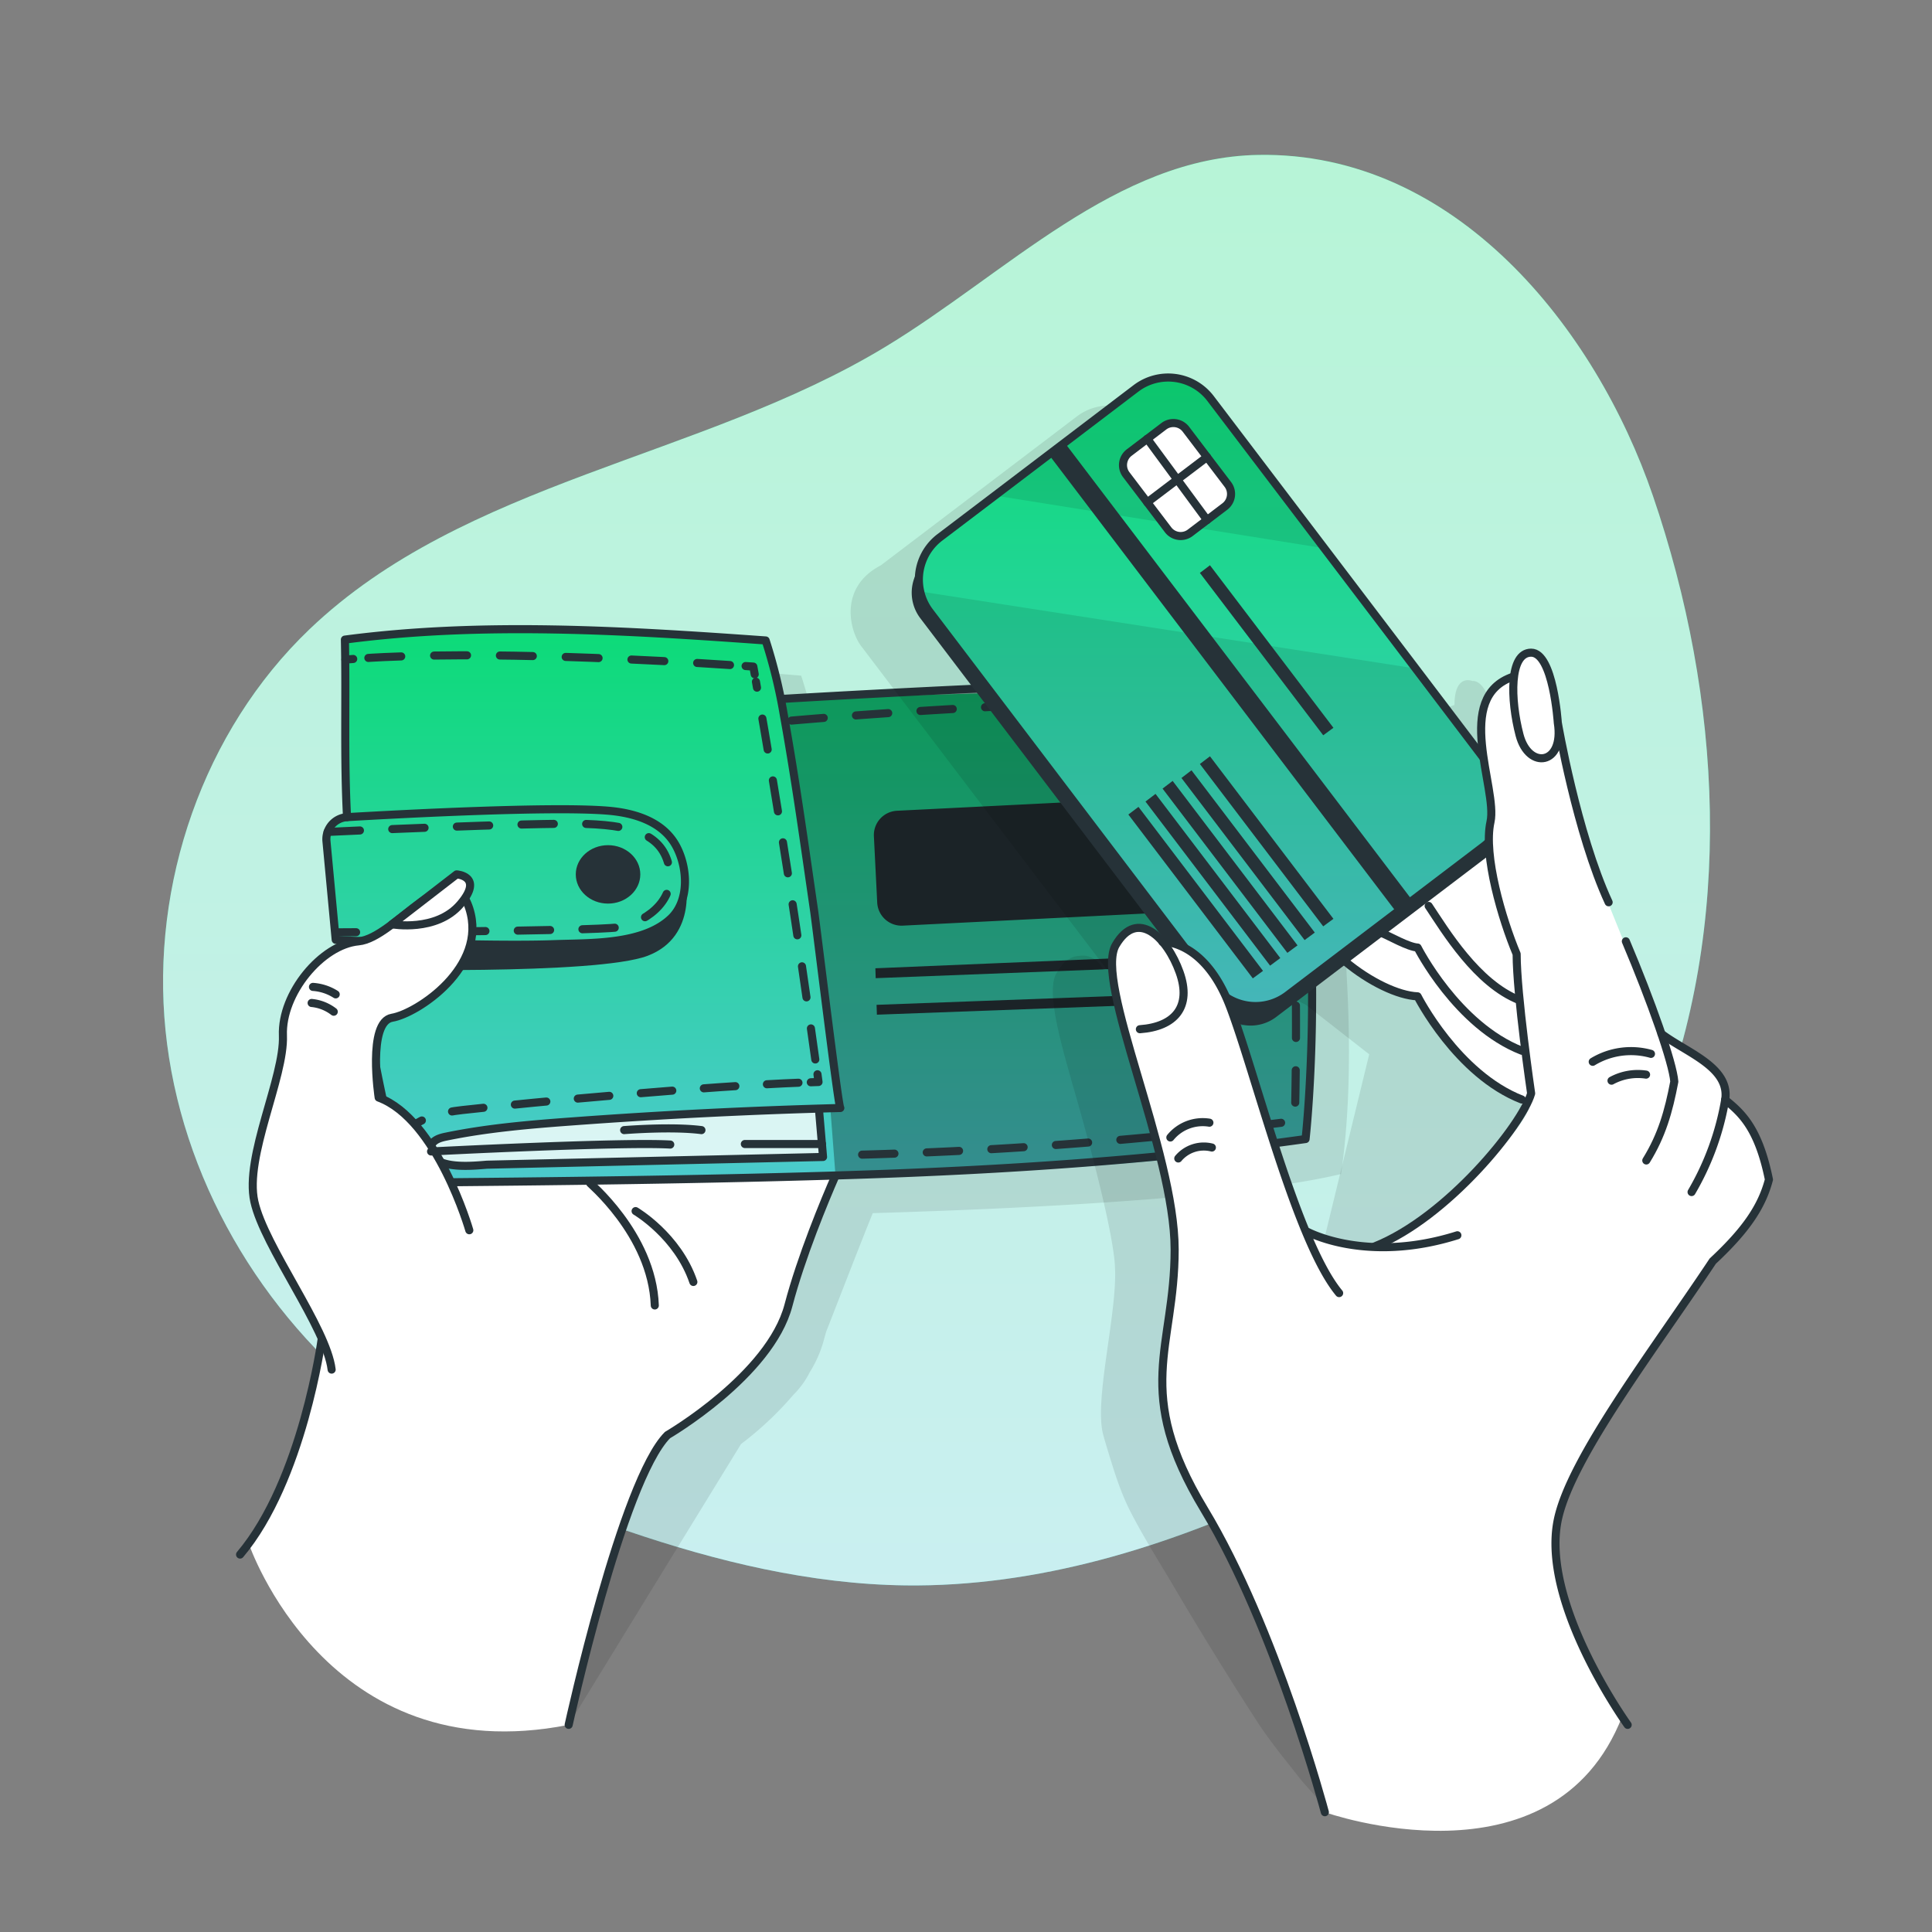
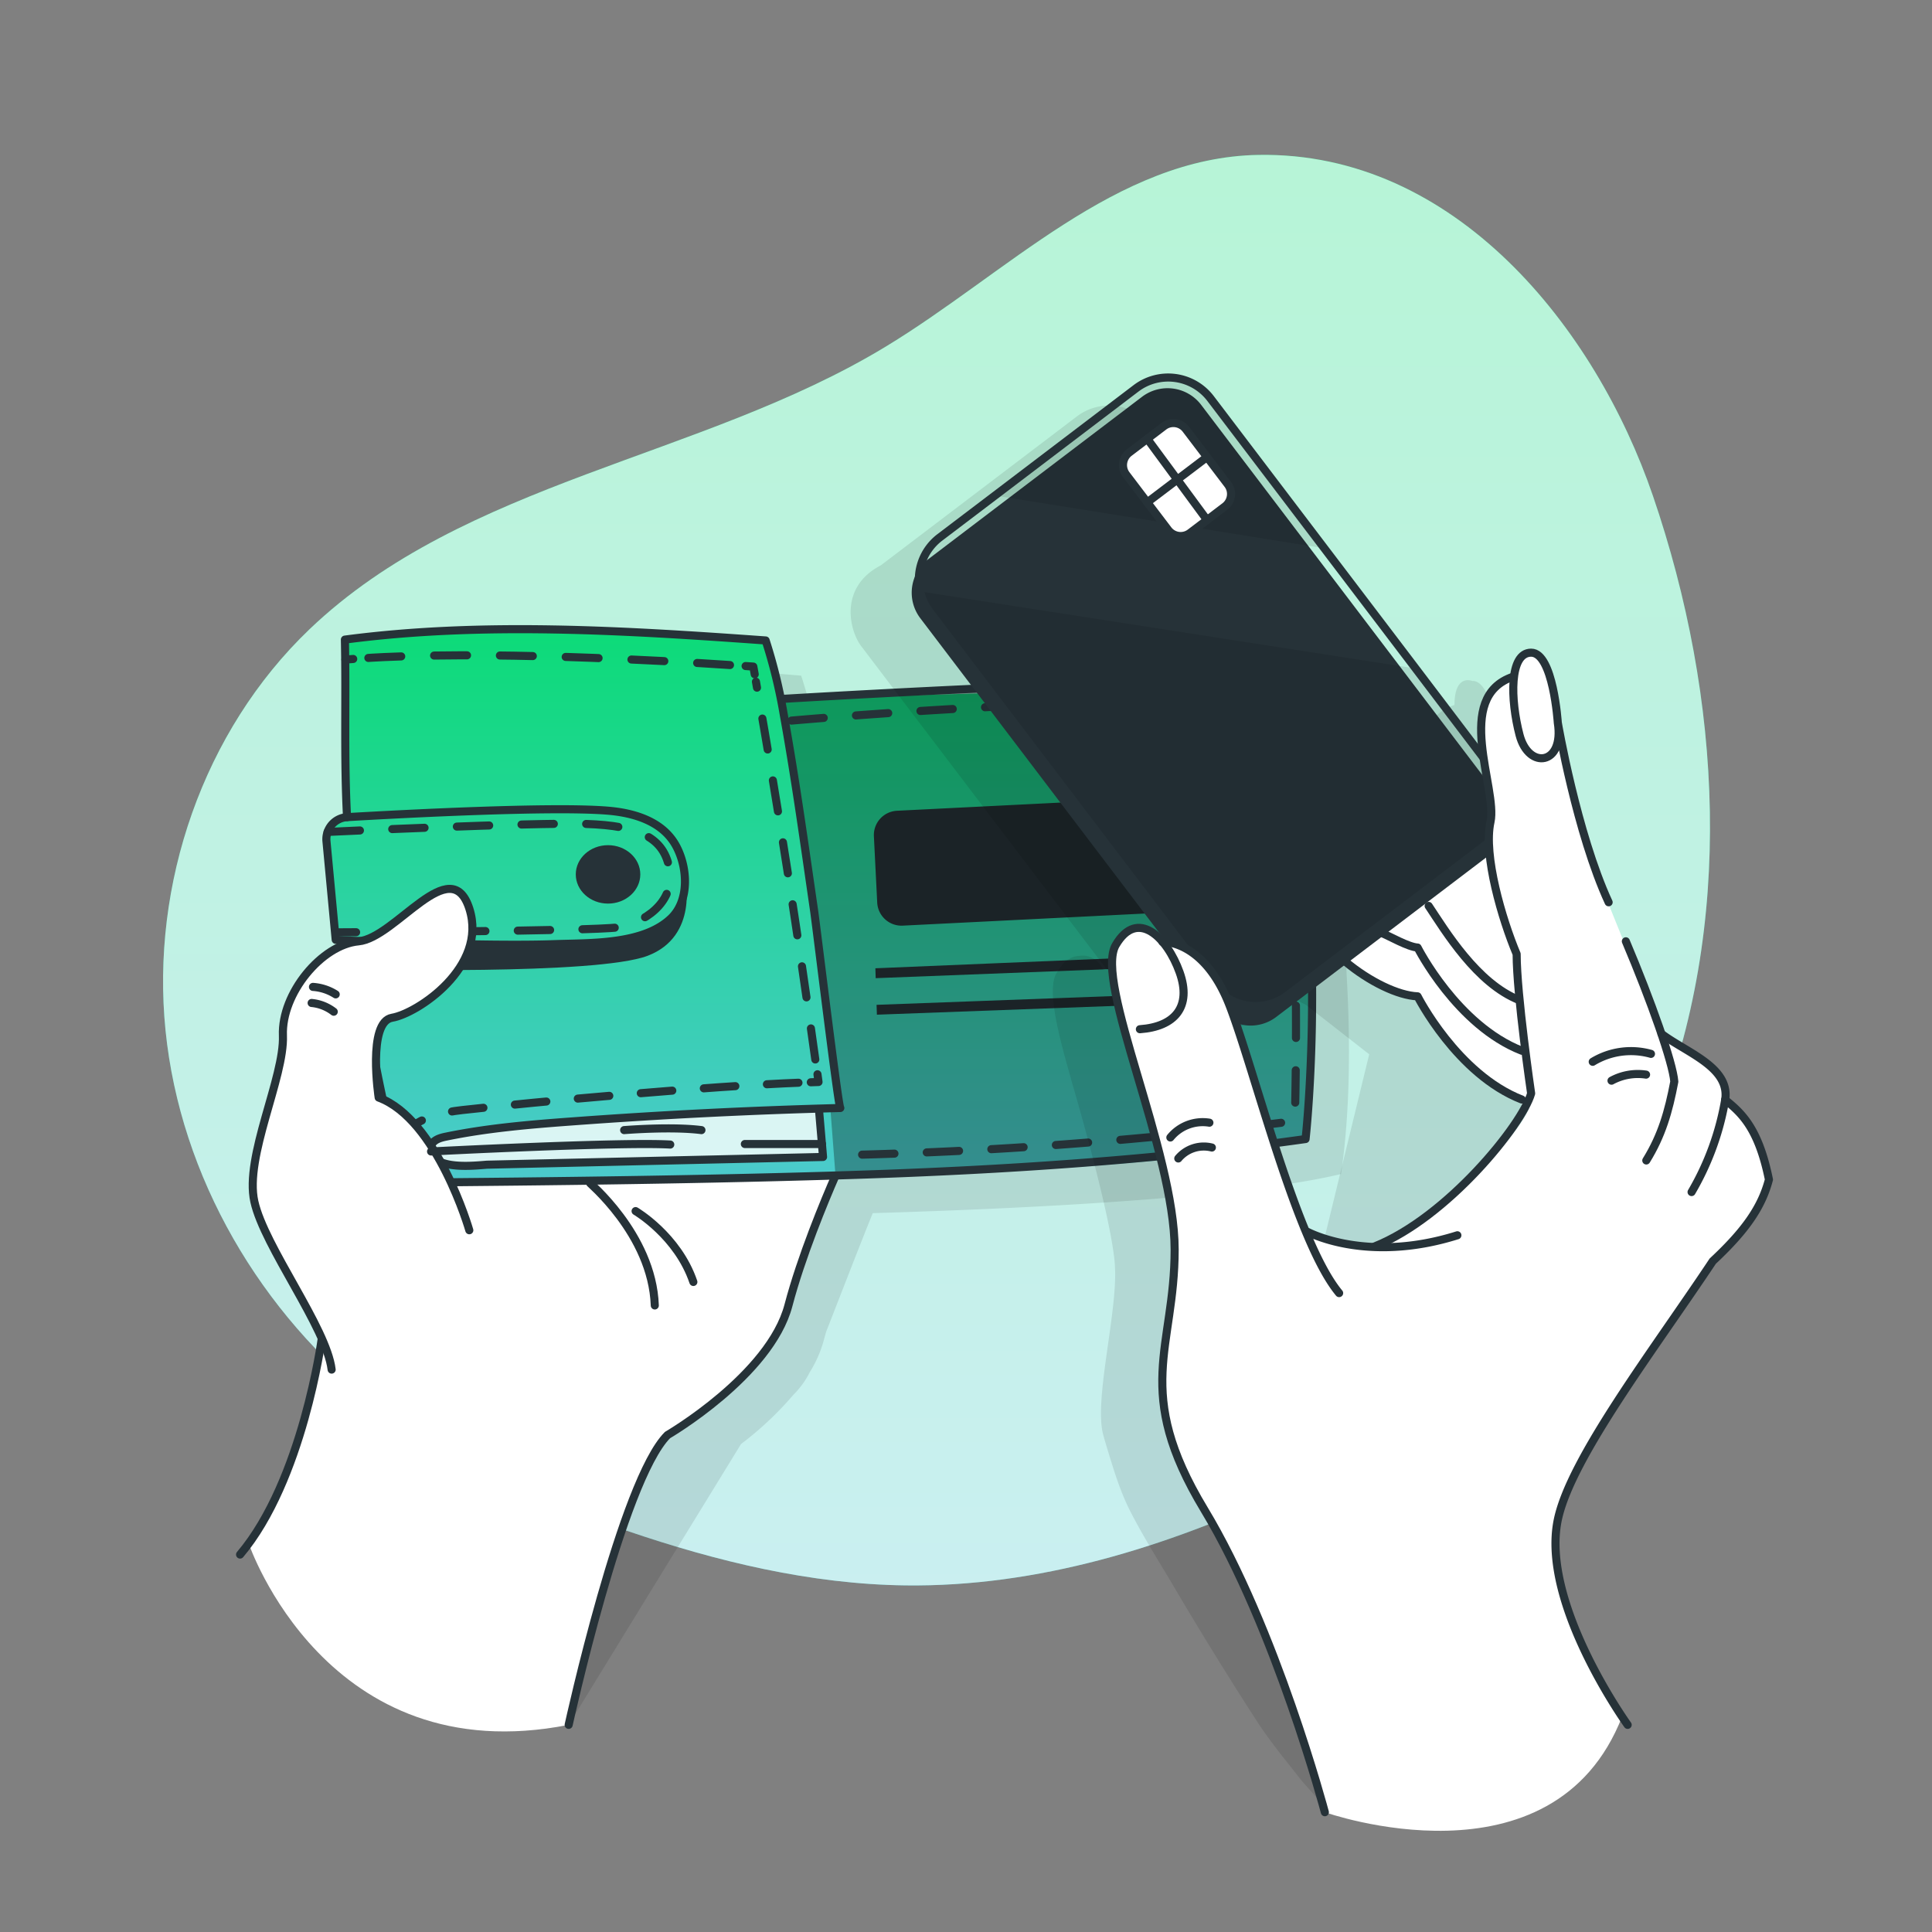
<svg xmlns="http://www.w3.org/2000/svg" width="239" height="239" viewBox="0 0 239 239" fill="none">
  <rect x="0" y="0" width="239" height="239" fill="#808080" stroke="none" />
  <path d="M155.67 19.163c-17.595.3-31.16 14.689-46.222 23.79-22.743 13.742-51.954 16.534-71.165 34.894-13.15 12.586-19.64 31.533-17.805 49.635 1.835 18.102 11.777 35.071 26.156 46.228 9.168 7.108 19.928 11.902 30.907 15.654 11.128 3.795 22.715 6.611 34.474 6.759 16.295.206 32.303-4.723 47.044-11.677 10.253-4.833 20.139-10.741 28.202-18.709 7.62-7.524 13.461-16.769 17.462-26.701 9.89-24.551 8.317-52.69-.258-77.733-7.094-20.711-24.436-42.56-48.795-42.14z" fill="url(#paint0_linear)" />
  <path opacity=".7" d="M155.67 19.163c-17.595.3-31.16 14.689-46.222 23.79-22.743 13.742-51.954 16.534-71.165 34.894-13.15 12.586-19.64 31.533-17.805 49.635 1.835 18.102 11.777 35.071 26.156 46.228 9.168 7.108 19.928 11.902 30.907 15.654 11.128 3.795 22.715 6.611 34.474 6.759 16.295.206 32.303-4.723 47.044-11.677 10.253-4.833 20.139-10.741 28.202-18.709 7.62-7.524 13.461-16.769 17.462-26.701 9.89-24.551 8.317-52.69-.258-77.733-7.094-20.711-24.436-42.56-48.795-42.14z" fill="#fff" />
  <path opacity=".1" d="M166.579 120.48a183.73 183.73 0 00-.746-11.41c-.521-7.935-1.515-15.344-3.317-20.004-9.924-2.032-61.476 1.754-61.514 1.754l-.32-1.434-.13-.569-.229-.999-.062-.23a53.882 53.882 0 00-1.152-4.005s-39.081-3.49-52.045-.105v.34l.038 3.197c.039 6.19-.105 11.998.216 18.375v.047a1.16 1.16 0 00-.187 0 2.751 2.751 0 00-2.232 1.812 2.74 2.74 0 00-.139 1.157l.172 2.012v.096c.478 5.076.956 10.105.956 10.105s.249.024.655.043l2.147.153c-4.57.42-9.56 6.453-9.34 11.639.22 5.186-4.78 14.952-3.533 20.554.956 4.378 5.874 11.419 8.27 16.768l-.187 1.061-10.693 21.472c.717-1.051 7.17 27.007 37.14 21.066l21.324-34.741a41.147 41.147 0 006.491-6.105 10.614 10.614 0 002.013-2.782 14.866 14.866 0 001.725-3.919c.096-.363.196-.722.302-1.09 1.739-4.431 4.063-10.478 5.764-14.665 22.466-.669 46.056-2.041 57.9-4.828h.024c1.147-7.791 1.171-16.534.689-24.765zM51.204 140.111a34.515 34.515 0 01-.335-3.905c.263 1.377.55 2.749.851 4.125-.172-.076-.344-.153-.516-.22z" fill="#000" />
  <path d="M30.765 190.937s9.598 28.379 39.583 22.438c0 0 6.654-31.238 12.227-35.85 3.595-2.964 11.534-8.279 13.231-12.127 1.697-3.848 8.513-22.122 9.833-24.321 1.319-2.199-14.302-27.499-14.302-27.499L58.43 130.556 40.124 163.06s-3.513 21.032-9.36 27.877z" fill="#fff" />
  <path d="M39.803 165.594s-2.347 17.547-10.105 26.715m40.65 21.065s6.615-30.224 12.227-35.85c0 0 12.676-7.37 14.961-16.046 1.582-6.009 4.46-12.935 5.837-16.08m-30.359.971c-.478-.306 7.672 6.214 7.988 15.124" stroke="#263238" stroke-linecap="round" stroke-linejoin="round" />
  <path d="M161.526 140.905c-26.423 6.214-111.527 5.396-111.527 5.396-.717-1.51-1.582-5.315-2.418-9.722-1.673-8.848-3.236-20.124-3.236-20.124l-2.816-.196s-.478-5.028-.956-10.105c-.478-5.076 2.39-5.071 2.39-5.071l-.205-17.572-.053-4.388c12.964-3.384 52.045.105 52.045.105l1.219 4.236.678 3.001 61.509-1.735c5.641 14.584 3.37 56.175 3.37 56.175z" fill="url(#paint1_linear)" />
  <path d="M151.306 98.279l-40.343 2.017a3.011 3.011 0 00-2.857 3.157l.41 8.198a3.01 3.01 0 003.157 2.856l40.343-2.017a3.01 3.01 0 002.857-3.157l-.41-8.198a3.01 3.01 0 00-3.157-2.856zm3.345 19.567l.129 1.362-46.452 1.797-.038-1.223 46.361-1.936zm.231 4.737l.043 1.224-46.447 1.716-.043-1.219 46.447-1.721z" fill="#263238" />
  <path opacity=".3" d="M158.146 84.73s6.854 32.504 3.379 56.175c0 0-43.345 5.086-58.187 4.264l-.607-7.911 1.243-.192s-5.985-45.151-7.342-50.6c0 0 51.619-3.772 61.514-1.736z" fill="#000" />
  <path opacity=".8" d="M101.303 137.143l.511 5.98s-43.689 1.912-47.532.521c-3.843-1.391.206-3.609 10.368-4.407 10.162-.799 36.653-2.094 36.653-2.094z" fill="#fff" />
  <path d="M75.218 111.78c2.204 0 3.991-1.618 3.991-3.614 0-1.995-1.787-3.613-3.991-3.613-2.205 0-3.991 1.618-3.991 3.613 0 1.996 1.786 3.614 3.99 3.614z" fill="#263238" />
  <path d="M44.344 116.451a154.888 154.888 0 005.65 29.851c18.532-.158 37.06-.364 55.586-.956 18.528-.593 37.566-1.845 55.926-4.441 0 0 3.289-29.043-3.379-56.175-7.371-1.534-61.308 1.726-61.308 1.726" stroke="#263238" stroke-linecap="round" stroke-linejoin="round" />
  <path d="M101.303 137.143l.512 5.98-41.586.956c-1.716.148-4.388.373-5.966-.435-.717-.368-1.233-1.267-.894-2.003.306-.66 1.11-.894 1.826-1.037 5.086-1.047 10.277-1.487 15.454-1.869a695.32 695.32 0 0133.302-1.669c-.234 0-2.944-22.365-3.245-24.43-1.176-8.078-2.295-16.19-3.748-24.225a65.273 65.273 0 00-2.242-9.183c-17.131-1.223-35.023-2.356-52.049-.105.158 7.586-.124 14.34.263 21.96m6.428 42.967a3.695 3.695 0 01-.181-.956" stroke="#263238" stroke-linecap="round" stroke-linejoin="round" />
  <path d="M49.455 141.282c.636-1.591 2.543-3.389 7.73-3.962 9.459-1.052 30.08-2.945 42.178-3.404" stroke="#263238" stroke-linecap="round" stroke-linejoin="round" stroke-dasharray="3.91 3.91" />
  <path d="M100.3 133.883l.956-.033-.129-.956" stroke="#263238" stroke-linecap="round" stroke-linejoin="round" />
  <path d="M100.858 131.063c-2.175-15.645-4.584-31.175-7.342-46.734" stroke="#263238" stroke-linecap="round" stroke-linejoin="round" stroke-dasharray="3.88 3.88" />
  <path d="M93.363 83.416l-.172-.956-.956-.067" stroke="#263238" stroke-linecap="round" stroke-linejoin="round" />
  <path d="M90.304 82.269c-7.95-.53-30.554-1.855-45.635-.822" stroke="#263238" stroke-linecap="round" stroke-linejoin="round" stroke-dasharray="4.07 4.07" />
  <path d="M43.693 81.518l-.956.076m-1.208 34.665l-1.143-12.189a2.737 2.737 0 011.511-2.709c.33-.163.689-.257 1.056-.278 7.027-.406 25.2-1.362 32.174-.803 3.346.267 6.984 1.343 8.604 4.546 1.348 2.638 1.549 6.596-.712 8.766-3.442 3.298-9.971 3.045-14.407 3.203-8.26.315-27.079-.464-27.083-.536z" stroke="#263238" stroke-linecap="round" stroke-linejoin="round" />
  <path d="M84.74 108.808c0-.34 1.74 7.002-4.618 9.426-6.357 2.423-35.778 1.658-35.778 1.658v-3.441s20.812.44 24.277.344c3.466-.096 15.746 1.056 16.119-7.987z" fill="#263238" />
  <path d="M78.627 149.82s5.2 3.045 7.146 8.766" stroke="#263238" stroke-linecap="round" stroke-linejoin="round" />
  <path d="M40.53 102.914s25.505-1.2 31.997-.985c6.49.215 9.67 1.644 10.315 5.712.645 4.068-3.289 6.601-6.424 7.079-3.136.478-34.895.617-34.895.617" stroke="#263238" stroke-linecap="round" stroke-linejoin="round" stroke-dasharray="4 4" />
  <path d="M58.057 152.19s-3.948-13.714-11.213-16.415c0 0-1.434-9.359 1.663-9.875s11.845-6.281 9.56-13.475-9.144 3.609-13.714 4.025c-4.57.416-9.56 6.453-9.354 11.644.205 5.191-4.78 14.957-3.533 20.554 1.248 5.597 8.939 15.583 9.56 20.779" fill="#fff" />
  <path d="M58.057 152.19s-3.948-13.714-11.213-16.415c0 0-1.434-9.359 1.663-9.875s11.845-6.281 9.56-13.475-9.144 3.609-13.714 4.025c-4.57.416-9.56 6.453-9.354 11.644.205 5.191-4.78 14.957-3.533 20.554 1.248 5.597 8.939 15.583 9.56 20.779" stroke="#263238" stroke-linecap="round" stroke-linejoin="round" />
-   <path d="M48.493 114.342s5.473.994 8.446-2.481c2.974-3.475-.449-3.695-.449-3.695l-7.997 6.176z" fill="#fff" stroke="#263238" stroke-linecap="round" stroke-linejoin="round" />
  <path d="M38.718 122.086a5.999 5.999 0 012.81.922m-2.976 1.066a5.288 5.288 0 012.734 1.081m12.04 17.289s23.422-1.209 29.588-.856m-5.702-1.787s5.894-.478 9.56 0m5.372 1.72h9.536" stroke="#263238" stroke-linecap="round" stroke-linejoin="round" />
  <path d="M97.913 89.142s41.887-3.743 58.718-1.606c0 0 4.541 8.35 3.551 51.146a536.965 536.965 0 01-57.016 4.24" stroke="#263238" stroke-linecap="round" stroke-linejoin="round" stroke-dasharray="4 4" />
  <path opacity=".1" d="M211.304 148.366c-1.19-5.062-2.935-6.964-4.684-8.427 0 0-.039-2.868-2.28-4.503a15.256 15.256 0 00-1.912-1.434c-2.104-1.577-4.422-3.346-4.422-3.346-1.09-3.154-2.567-6.974-4.163-10.731l.081.856c-1.635-3.991-3.236-7.964-3.685-9.283v-.029c.478 1.272.956 2.5 1.481 3.633l-5.984-21.151c-.144-.851-.292-1.688-.44-2.495-.287-2.39-1.066-6.893-2.944-7.213a1.548 1.548 0 00-.211 0s-2.213-.956-2.213 2.968c-2.634.88-3.652 2.868-3.905 5.205a6.999 6.999 0 00-.048 2.247c.048.865.148 1.75.282 2.629l-8.48-11.147-.817-1.061-10.459-13.767-14.058-18.546a6.577 6.577 0 00-6.916-2.383 6.582 6.582 0 00-2.309 1.126l-17.452 13.255-6.811 5.172c-5.225 2.72-3.863 8.092-2.414 10l30.434 40.061a3.177 3.177 0 00-.478-.024s-.87-2.051-3.021-1.726a2.49 2.49 0 00-1.281.426c-.347.182-.641.45-.856.779a6.851 6.851 0 00-.64.918c-1.095 1.873-.081 6.457 1.501 12.055.1.363.201.712.296 1.037v.053l.407 1.4c1.548 5.373 4.445 15.922 4.98 21.094.039.478.062.99.072 1.468.033 5.956-2.61 15.927-1.472 20.047.148.54.301 1.056.454 1.568.846 2.753 1.601 5.358 2.93 7.944 1.616 3.155 3.542 6.181 5.344 9.235a480.267 480.267 0 0010.267 16.635c1.63 2.514 3.538 4.808 5.383 7.17.846 1.085 2.691 2.715 3.011 4.106 0 0 16.362 1.352 25.521-4.465l-.861-13.021 6.142-35.3c1.755-2.662 7.17-7.863 8.251-9.507.559-.818 1.104-1.63 1.635-2.424 4.039-3.771 6.061-6.692 6.95-10.09.019.009-.043-.378-.206-1.014zm-56.643 7.71l-.081-.153a19.323 19.323 0 005.258 1.53c-1.907-.22-4.063-.526-5.177-1.377zm6.902 1.583l.88.062a6.651 6.651 0 01-.88-.062zm-7.074-1.941l-1.099-2.18c-1.53-4.388-4.986-14.732-5-14.775a59.82 59.82 0 00-2.706-8.747 5.2 5.2 0 004.881-.765l8.365-6.353c.865.521 1.749.99 2.614 1.401l7.835 6.123-6.214 25.54-8.676-.244zM186.2 96.895c.65 3.05 1.677 7.438 3.04 11.687a76.501 76.501 0 01-3.05-11.687h.01zm-35.511 122.722l.048.229s-.014-.086-.048-.229z" fill="#000" />
  <path d="M179.727 97.833c.478-.316 7.485-4.13 10.994 7.308 3.508 11.439 7.624 30.903 7.624 30.903l-8.336 1.62s-7.725-4.111-14.646-14.407c0 0-9.704-2.514-13.929-8.489-3.824-5.43 7.973-25.367 7.973-25.367l10.32 8.432z" fill="#fff" />
  <path d="M176.731 112.067c2.065 3.098 5.975 9.613 11.253 11.668m-17.094-8.336c.956.387 3.346 1.764 4.474 1.816 0 0 4.871 9.642 12.906 12.772m-21.849-11.037c2.987 2.5 6.549 4.207 8.943 4.302 0 0 4.871 9.642 12.906 12.773" stroke="#263238" stroke-linecap="round" stroke-linejoin="round" />
  <path d="M141.278 49.086l-26.432 20.078a5.22 5.22 0 00-.999 7.314l36.711 48.33a5.22 5.22 0 007.314.999l26.431-20.077a5.22 5.22 0 001-7.314l-36.711-48.33a5.22 5.22 0 00-7.314-1z" fill="#263238" />
-   <path d="M183.551 104.682l-24.253 18.426a6.572 6.572 0 01-9.226-1.261l-35.061-46.156a6.442 6.442 0 01-1.176-2.524 6.556 6.556 0 012.433-6.692l6.816-5.172 17.447-13.26a6.59 6.59 0 014.874-1.28 6.584 6.584 0 014.352 2.542l14.067 18.518 10.459 13.766 10.516 13.862a6.573 6.573 0 011.289 4.874 6.576 6.576 0 01-2.537 4.357z" fill="url(#paint2_linear)" />
  <path opacity=".1" d="M163.805 67.823l-40.735-6.525 17.462-13.255a6.576 6.576 0 017.302-.442 6.581 6.581 0 011.923 1.704l14.048 18.518zm19.746 36.859l-24.253 18.427a6.57 6.57 0 01-7.304.445 6.57 6.57 0 01-1.922-1.707l-35.061-46.156a6.442 6.442 0 01-1.176-2.523l61.251 9.526 9.713 12.787a6.584 6.584 0 01-1.248 9.201z" fill="#000" />
  <path d="M143.974 52.73l-4.282 3.253a1.95 1.95 0 00-.374 2.732l5.184 6.825a1.95 1.95 0 002.733.374l4.282-3.253a1.95 1.95 0 00.374-2.733l-5.184-6.825a1.95 1.95 0 00-2.733-.373z" fill="#fff" stroke="#263238" stroke-linecap="round" stroke-linejoin="round" />
  <path d="M141.923 54.281l7.395 10.048m-7.395-2.184l7.395-5.607" stroke="#263238" stroke-linecap="round" stroke-linejoin="round" />
-   <path d="M156.242 120.102l-1.262.928-15.396-20.268 1.252-.946 15.406 20.286zm2.138-1.582l-1.262.937-15.416-20.301 1.243-.947 15.435 20.311zm2.132-1.572l-1.257.927-15.44-20.32 1.248-.951 15.449 20.344zm2.136-1.583l-1.262.928-15.234-20.053 1.243-.95 15.253 20.075zm2.304-1.701l-1.262.932-15.257-20.086 1.247-.951 15.272 20.105zm0-23.633l-1.262.927-15.257-20.085 1.247-.947 15.272 20.105zm-33.229-35.243l-1.952 1.483 42.993 56.601 1.953-1.483-42.994-56.601z" fill="#263238" />
  <path d="M183.551 104.682l-24.253 18.426a6.572 6.572 0 01-9.226-1.261l-35.061-46.156a6.442 6.442 0 01-1.176-2.524 6.556 6.556 0 012.433-6.692l6.816-5.172 17.447-13.26a6.59 6.59 0 014.874-1.28 6.584 6.584 0 014.352 2.542l14.067 18.518 10.459 13.766 10.516 13.862a6.573 6.573 0 011.289 4.874 6.578 6.578 0 01-2.537 4.357v0z" stroke="#263238" stroke-linecap="round" stroke-linejoin="round" />
  <path d="M163.891 224.182s28.231 10.038 36.773-11.825c0 0-13.36-16.252-6.066-29.531 4.589-8.365 17.28-26.83 17.28-26.83s5.301-5.034 6.95-10.091c0 0-.908-5.635-4.904-9.45 0 0-.043-2.868-2.285-4.503-2.242-1.634-6.353-4.78-6.353-4.78s-6.759-16.213-7.763-19.144c-1.003-2.93-3.021-8.47-4.029-14.588-1.009-6.119-1.941-12.705-4.082-12.686 0 0-2.209-.956-2.209 2.968 0 0-4.636 2.39-3.953 7.447.684 5.058 1.315 7.672 1.133 10.516-.181 2.844.732 12.72 3.016 15.817 0 0 .765 13.862 1.912 17.471.039.11.072.211.106.301 1.204 3.055-10.832 14.818-17.347 18.002 0 0-.684 1.271-3.212.922-2.529-.349-6.807-.511-7.543-2.39-.736-1.878-5.636-16.534-5.636-16.534s-3.962-18.785-11.878-18.78c0 0-1.2-2.868-4.302-1.3-3.102 1.567-1.071 10.114.301 14.789 1.372 4.675 4.847 16.964 5.411 22.619.564 5.655-2.638 16.983-1.434 21.438 1.205 4.455 2.543 7.462 6.386 14.756 3.843 7.294 12.356 29.043 13.728 35.386z" fill="#fff" />
  <path d="M163.892 224.182s-6.042-22.743-14.923-37.451c-8.882-14.709-3.657-19.909-3.657-32.151 0-12.241-9.976-33.082-7.285-37.676 2.691-4.593 6.362-.917 7.897 3.37 1.534 4.288-.612 6.74-4.914 7.046" stroke="#263238" stroke-linecap="round" stroke-linejoin="round" />
  <path d="M143.8 116.513s5.157-.316 8.327 7.93c3.169 8.245 8.245 29.158 13.532 35.52m-4.173-7.725c.029.067 7.385 4.168 18.8.574m-35.505-12.098a5.169 5.169 0 014.828-1.831m-3.848 4.426a4.109 4.109 0 014.154-1.353" stroke="#263238" stroke-linecap="round" stroke-linejoin="round" />
  <path d="M187.203 83.707c-7.505 2.5-1.913 13.833-2.821 17.968-.908 4.135 1.434 12.05 3.236 16.343 0 5.033 1.793 17.246 1.793 17.246-1.109 3.886-10.363 15.339-19.354 18.924" stroke="#263238" stroke-linecap="round" stroke-linejoin="round" />
  <path d="M192.71 89.415s-.559-8.676-3.298-8.676-2.572 5.846-1.434 10.186c1.137 4.34 5.564 3.719 4.732-1.51zm.001-.001s2.333 13.638 6.286 22.203m4.659 31.941c1.912-3.097 2.758-6.028 3.465-9.756-.177-2.337-2.868-9.966-5.994-17.356" stroke="#263238" stroke-linecap="round" stroke-linejoin="round" />
  <path d="M205.54 127.894c3.102 2.332 8.499 4.125 7.877 8.149a33.817 33.817 0 01-4.158 11.42" stroke="#263238" stroke-linecap="round" stroke-linejoin="round" />
  <path d="M201.352 213.375s-10.808-15.005-8.642-25.368c1.591-7.624 11.825-20.955 19.167-31.997 4.044-3.772 6.066-6.692 6.951-10.091-1.296-6.381-3.399-8.241-5.421-9.875m-9.173-5.674a9.138 9.138 0 00-7.204.98m6.597 1.587a6.807 6.807 0 00-4.273.75" stroke="#263238" stroke-linecap="round" stroke-linejoin="round" />
  <defs>
    <linearGradient id="paint0_linear" x1="115.853" y1="19.157" x2="115.853" y2="196.129" gradientUnits="userSpaceOnUse">
      <stop stop-color="#0CDB78" />
      <stop offset="1" stop-color="#4CCACD" />
    </linearGradient>
    <linearGradient id="paint1_linear" x1="101.249" y1="77.646" x2="101.249" y2="146.337" gradientUnits="userSpaceOnUse">
      <stop stop-color="#0CDB78" />
      <stop offset="1" stop-color="#4CCACD" />
    </linearGradient>
    <linearGradient id="paint2_linear" x1="149.908" y1="46.702" x2="149.908" y2="124.454" gradientUnits="userSpaceOnUse">
      <stop stop-color="#0CDB78" />
      <stop offset="1" stop-color="#4CCACD" />
    </linearGradient>
  </defs>
</svg>